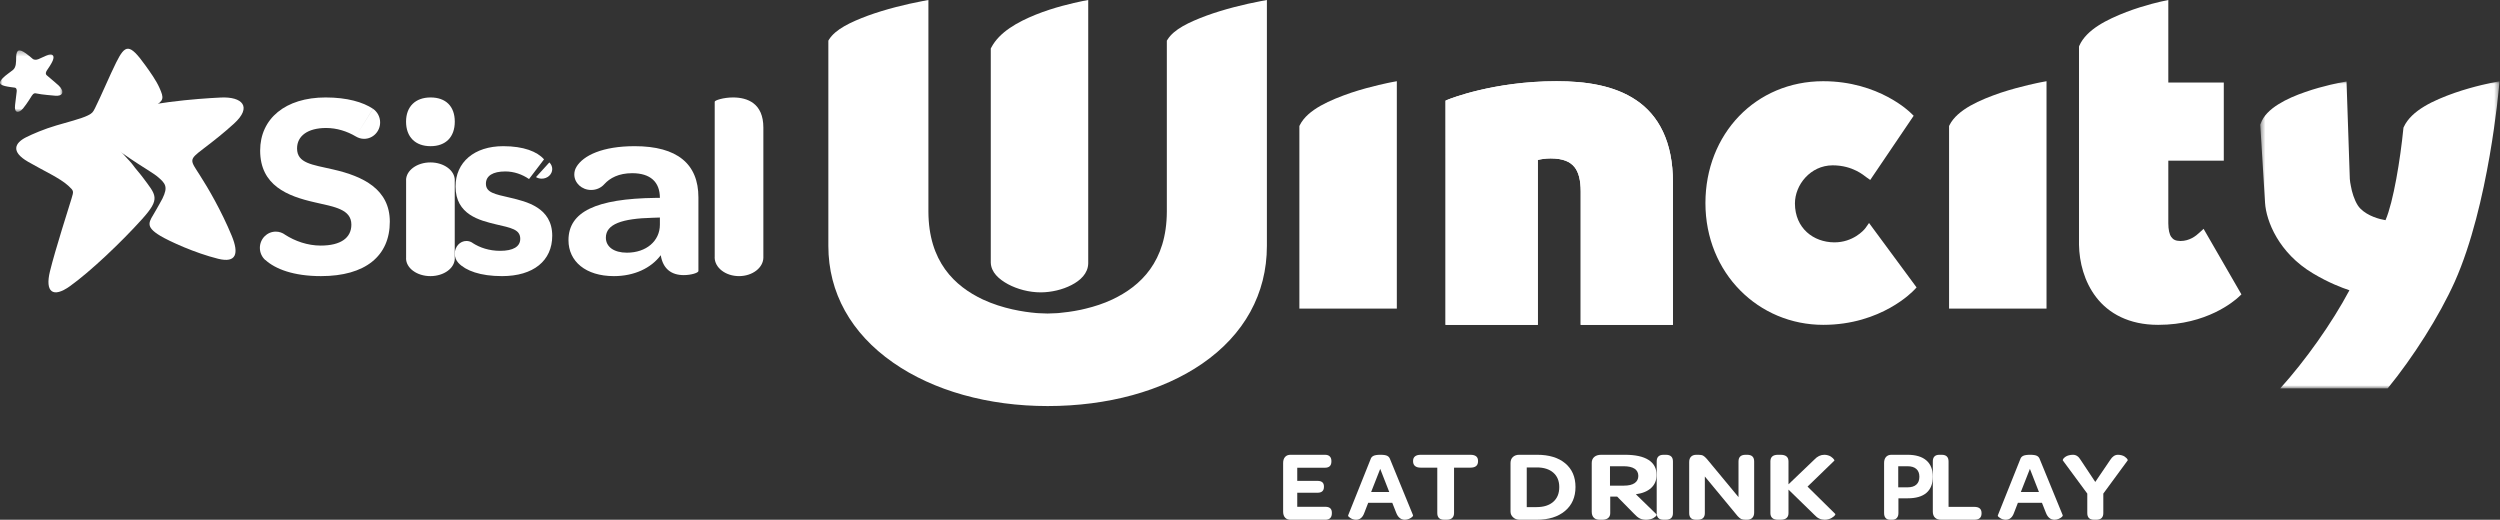
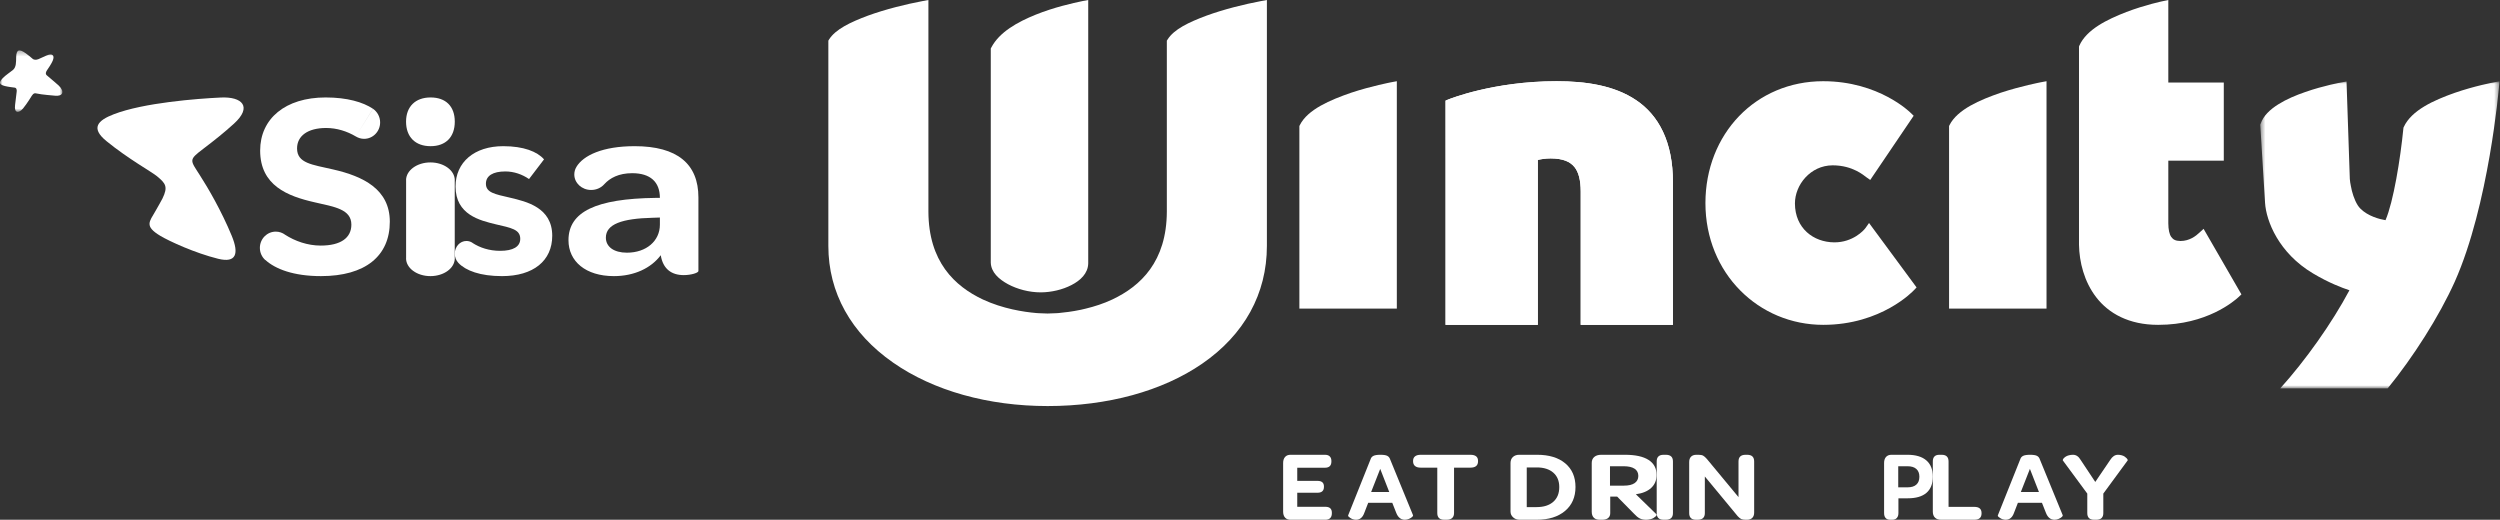
<svg xmlns="http://www.w3.org/2000/svg" xmlns:xlink="http://www.w3.org/1999/xlink" width="481px" height="100px" viewBox="0 0 481 100" version="1.1">
  <rect x="0" y="0" width="481" height="100" fill="#333333" stroke="none" />
  <defs>
    <polygon id="path-1" points="46.523 59.108 46.523 0.023 0.495 0.023 0.495 59.108 46.523 59.108" />
    <polygon id="path-3" points="0 12.153 0 0.326 12.003 0.326 12.003 12.153" />
  </defs>
  <g stroke="none" stroke-width="1" fill="none" fill-rule="evenodd">
    <g id="logo_footer">
      <path d="M246.875,98.433 L246.875,89.085 C246.875,88.588 246.999,88.2 247.247,87.92 C247.495,87.641 247.84,87.5 248.282,87.5 L254.914,87.5 C255.327,87.5 255.637,87.603 255.847,87.813 C256.056,88.02 256.161,88.316 256.161,88.699 L256.161,88.792 C256.161,89.592 255.745,89.991 254.914,89.991 L249.591,89.991 L249.591,92.519 L253.481,92.519 C254.311,92.519 254.727,92.878 254.727,93.596 L254.727,93.67 C254.727,94.425 254.311,94.803 253.481,94.803 L249.591,94.803 L249.591,97.508 L255.004,97.508 C255.834,97.508 256.25,97.886 256.25,98.64 L256.25,98.754 C256.25,99.154 256.146,99.461 255.937,99.676 C255.727,99.892 255.416,100 255.004,100 L248.282,100 C247.84,100 247.495,99.864 247.247,99.589 C246.999,99.316 246.875,98.931 246.875,98.433" id="Fill-1" fill="#FFFFFF" />
      <path d="M263.806,94.661 L267.292,94.661 L265.553,90.211 L263.806,94.661 Z M259.384,99.149 L263.71,88.334 C263.792,88.056 263.973,87.847 264.25,87.708 C264.526,87.57 264.973,87.5 265.592,87.5 C266.209,87.5 266.648,87.568 266.91,87.704 C267.171,87.84 267.348,88.05 267.445,88.334 L271.867,99.13 C271.872,99.142 271.875,99.158 271.875,99.177 C271.875,99.251 271.819,99.342 271.705,99.454 C271.564,99.591 271.362,99.716 271.097,99.829 C270.833,99.943 270.567,100 270.3,100 C269.536,100 268.983,99.559 268.638,98.676 L267.875,96.744 L263.242,96.744 L262.478,98.715 C262.167,99.572 261.638,100 260.894,100 C260.524,100 260.167,99.892 259.823,99.676 C259.524,99.492 259.375,99.335 259.375,99.204 C259.375,99.185 259.377,99.168 259.384,99.149 L259.384,99.149 Z" id="Fill-3" fill="#FFFFFF" />
      <path d="M271.875,88.748 L271.875,88.673 C271.875,88.292 272.001,88 272.252,87.8 C272.504,87.6 272.87,87.5 273.352,87.5 L282.898,87.5 C283.883,87.5 284.375,87.892 284.375,88.673 L284.375,88.748 C284.375,89.567 283.884,89.976 282.903,89.976 L279.758,89.976 L279.758,98.714 C279.758,99.134 279.636,99.452 279.394,99.67 C279.151,99.889 278.797,100 278.335,100 L277.873,100 C276.98,100 276.534,99.571 276.534,98.714 L276.534,89.976 L273.347,89.976 C272.867,89.976 272.501,89.871 272.251,89.662 C272.001,89.452 271.875,89.147 271.875,88.748" id="Fill-5" fill="#FFFFFF" />
      <path d="M293.746,97.566 L295.64,97.566 C297.006,97.566 298.074,97.229 298.845,96.551 C299.618,95.877 300.003,94.931 300.003,93.718 C300.003,92.529 299.619,91.601 298.851,90.936 C298.082,90.269 297.025,89.934 295.681,89.934 L293.746,89.934 L293.746,97.566 Z M290.625,98.434 L290.625,89.086 C290.625,88.595 290.778,88.207 291.085,87.924 C291.391,87.642 291.789,87.5 292.28,87.5 L295.748,87.5 C298.044,87.5 299.848,88.051 301.16,89.151 C302.47,90.252 303.125,91.768 303.125,93.698 C303.125,95.642 302.456,97.177 301.113,98.307 C299.771,99.435 297.947,100 295.643,100 L292.363,100 C291.88,100 291.469,99.848 291.132,99.543 C290.793,99.238 290.625,98.869 290.625,98.434 L290.625,98.434 Z" id="Fill-7" fill="#FFFFFF" />
      <path d="M309.762,93.437 L312.437,93.437 C313.354,93.437 314.046,93.271 314.513,92.944 C314.979,92.615 315.213,92.158 315.213,91.57 C315.213,90.963 314.974,90.501 314.496,90.182 C314.018,89.862 313.307,89.704 312.366,89.704 L309.762,89.704 L309.762,93.437 Z M306.25,98.443 L306.25,89.076 C306.25,88.581 306.41,88.196 306.733,87.918 C307.056,87.641 307.504,87.5 308.078,87.5 L312.645,87.5 C314.641,87.5 316.154,87.83 317.182,88.489 C318.212,89.149 318.727,90.114 318.727,91.382 C318.727,92.397 318.382,93.226 317.695,93.869 C317.007,94.511 316.022,94.92 314.738,95.096 L318.727,98.977 C318.742,98.989 318.75,99.008 318.75,99.032 C318.75,99.056 318.742,99.089 318.727,99.126 C318.695,99.2 318.623,99.289 318.511,99.39 C318.399,99.492 318.267,99.589 318.111,99.679 C317.958,99.769 317.754,99.845 317.503,99.906 C317.252,99.968 316.986,100 316.709,100 C316.222,100 315.811,99.913 315.475,99.739 C315.14,99.565 314.783,99.27 314.404,98.857 L311.139,95.545 L309.809,95.545 L309.809,98.725 C309.809,99.128 309.677,99.44 309.413,99.665 C309.148,99.888 308.764,100 308.259,100 L307.751,100 C307.269,100 306.9,99.865 306.639,99.596 C306.378,99.327 306.25,98.943 306.25,98.443 L306.25,98.443 Z" id="Fill-9" fill="#FFFFFF" />
      <path d="M318.75,98.722 L318.75,88.776 C318.75,87.925 319.193,87.5 320.08,87.5 L320.504,87.5 C321.419,87.5 321.875,87.925 321.875,88.776 L321.875,98.722 C321.875,99.574 321.419,100 320.504,100 L320.08,100 C319.193,100 318.75,99.574 318.75,98.722" id="Fill-11" fill="#FFFFFF" />
      <path d="M325,98.722 L325,88.887 C325,88.441 325.121,88.098 325.366,87.858 C325.608,87.619 325.95,87.5 326.388,87.5 L326.781,87.5 C327.177,87.5 327.476,87.555 327.683,87.667 C327.888,87.779 328.127,87.99 328.402,88.302 L334.489,95.646 L334.489,88.776 C334.489,87.925 334.946,87.5 335.857,87.5 L336.154,87.5 C337.052,87.5 337.5,87.925 337.5,88.776 L337.5,98.61 C337.5,99.058 337.381,99.401 337.139,99.64 C336.899,99.879 336.565,100 336.132,100 L335.879,100 C335.482,100 335.187,99.951 334.993,99.855 C334.798,99.758 334.578,99.577 334.33,99.31 L328.011,91.675 L328.011,98.722 C328.011,99.574 327.548,100 326.622,100 L326.325,100 C325.44,100 325,99.574 325,98.722" id="Fill-13" fill="#FFFFFF" />
-       <path d="M340.625,98.722 L340.625,88.776 C340.625,87.925 341.11,87.5 342.085,87.5 L342.578,87.5 C343.596,87.5 344.105,87.925 344.105,88.776 L344.105,93.184 L349.092,88.412 C349.658,87.805 350.295,87.5 351,87.5 C351.245,87.5 351.481,87.533 351.706,87.602 C351.932,87.671 352.12,87.754 352.269,87.853 C352.418,87.952 352.549,88.057 352.66,88.166 C352.771,88.275 352.85,88.371 352.895,88.455 C352.942,88.538 352.953,88.596 352.93,88.627 L347.77,93.623 L353.113,98.89 C353.122,98.904 353.125,98.914 353.125,98.928 C353.125,98.958 353.11,99.005 353.079,99.067 C353.034,99.153 352.951,99.249 352.832,99.352 C352.713,99.454 352.573,99.554 352.413,99.65 C352.252,99.746 352.054,99.828 351.815,99.896 C351.578,99.965 351.33,100 351.068,100 C350.318,100 349.682,99.707 349.161,99.124 L344.105,94.201 L344.105,98.722 C344.105,99.574 343.596,100 342.578,100 L342.085,100 C341.609,100 341.246,99.89 340.997,99.672 C340.749,99.456 340.625,99.138 340.625,98.722" id="Fill-15" fill="#FFFFFF" />
      <path d="M365.22,93.763 L367.013,93.763 C367.753,93.763 368.318,93.59 368.706,93.239 C369.095,92.889 369.289,92.385 369.289,91.73 C369.289,91.074 369.093,90.571 368.702,90.226 C368.31,89.877 367.742,89.704 366.995,89.704 L365.22,89.704 L365.22,93.763 Z M362.5,98.714 L362.5,89.076 C362.5,88.581 362.623,88.196 362.87,87.918 C363.119,87.641 363.463,87.5 363.904,87.5 L367.008,87.5 C368.583,87.5 369.787,87.858 370.622,88.574 C371.457,89.29 371.875,90.333 371.875,91.701 C371.875,93.077 371.467,94.115 370.653,94.82 C369.839,95.522 368.635,95.874 367.042,95.874 L365.256,95.874 L365.256,98.709 C365.256,99.117 365.155,99.435 364.952,99.659 C364.749,99.886 364.453,100 364.064,100 L363.655,100 C363.284,100 362.999,99.889 362.799,99.67 C362.599,99.452 362.5,99.133 362.5,98.714 L362.5,98.714 Z" id="Fill-17" fill="#FFFFFF" />
      <path d="M371.875,98.442 L371.875,88.784 C371.875,87.928 372.297,87.5 373.145,87.5 L373.574,87.5 C374.46,87.5 374.902,87.928 374.902,88.787 L374.902,97.523 L379.859,97.523 C380.785,97.523 381.25,97.918 381.25,98.706 L381.25,98.78 C381.25,99.594 380.785,100 379.859,100 L373.444,100 C372.95,100 372.565,99.865 372.289,99.592 C372.012,99.32 371.875,98.937 371.875,98.442" id="Fill-19" fill="#FFFFFF" />
      <path d="M388.807,94.661 L392.292,94.661 L390.553,90.211 L388.807,94.661 Z M384.385,99.149 L388.71,88.334 C388.793,88.056 388.973,87.847 389.25,87.708 C389.526,87.57 389.974,87.5 390.592,87.5 C391.209,87.5 391.648,87.568 391.909,87.704 C392.171,87.84 392.349,88.05 392.445,88.334 L396.867,99.13 C396.872,99.142 396.875,99.158 396.875,99.177 C396.875,99.251 396.819,99.342 396.704,99.454 C396.564,99.591 396.362,99.716 396.097,99.829 C395.833,99.943 395.567,100 395.3,100 C394.536,100 393.982,99.559 393.638,98.676 L392.875,96.744 L388.242,96.744 L387.478,98.715 C387.167,99.572 386.638,100 385.893,100 C385.525,100 385.168,99.892 384.823,99.676 C384.524,99.492 384.375,99.335 384.375,99.204 C384.375,99.185 384.378,99.168 384.385,99.149 L384.385,99.149 Z" id="Fill-21" fill="#FFFFFF" />
      <path d="M396.886,88.581 C396.879,88.568 396.875,88.552 396.875,88.534 C396.875,88.503 396.886,88.463 396.906,88.412 C396.933,88.331 396.995,88.24 397.094,88.138 C397.192,88.035 397.315,87.936 397.465,87.84 C397.614,87.743 397.811,87.662 398.056,87.598 C398.299,87.532 398.563,87.5 398.849,87.5 C399.438,87.5 399.924,87.824 400.303,88.469 L403.13,92.728 L406.008,88.487 C406.421,87.829 406.916,87.5 407.493,87.5 C407.75,87.5 407.993,87.532 408.22,87.598 C408.447,87.662 408.632,87.743 408.774,87.84 C408.916,87.936 409.039,88.037 409.14,88.143 C409.242,88.248 409.309,88.342 409.345,88.423 C409.365,88.466 409.375,88.503 409.375,88.534 C409.375,88.552 409.371,88.568 409.365,88.581 L404.677,94.967 L404.677,98.722 C404.677,99.574 404.224,100 403.323,100 L402.907,100 C402.031,100 401.594,99.574 401.594,98.722 L401.594,94.967 L396.886,88.581 Z" id="Fill-23" fill="#FFFFFF" />
      <path d="M278.705,19.119 L278.125,19.361 L278.125,23.187 C278.125,24.911 278.125,27.341 278.128,30.504 L278.128,62.5 L295.875,62.5 L295.875,30.771 C296.453,30.638 297.313,30.481 298.348,30.479 C300.76,30.49 302.097,31.124 302.914,32.12 C303.739,33.122 304.129,34.722 304.127,36.863 L304.127,62.5 L321.875,62.5 L321.875,61.555 L321.875,35.167 C321.9,27.228 319.087,22.162 314.807,19.281 C310.543,16.397 305.005,15.63 299.504,15.625 C287.247,15.629 278.782,19.097 278.705,19.119" id="Fill-25" fill="#FFFFFF" />
      <path d="M268.75,15.625 L268.75,59.375 L250,59.375 L250,24.255 L250.08,24.079 C251.587,21.052 255.97,19.223 259.939,17.848 C263.908,16.532 267.559,15.859 267.575,15.844 L268.75,15.625 Z" id="Fill-27" fill="#FFFFFF" />
      <path d="M278.705,19.119 L278.125,19.361 L278.125,23.187 C278.125,24.911 278.125,27.341 278.128,30.504 L278.128,62.5 L295.875,62.5 L295.875,30.771 C296.453,30.638 297.313,30.481 298.348,30.479 C300.76,30.49 302.097,31.124 302.914,32.12 C303.739,33.122 304.129,34.722 304.127,36.863 L304.127,62.5 L321.875,62.5 L321.875,61.555 L321.875,35.167 C321.9,27.228 319.087,22.162 314.807,19.281 C310.543,16.397 305.005,15.63 299.504,15.625 C287.247,15.629 278.782,19.097 278.705,19.119" id="Fill-29" fill="#FFFFFF" />
      <path d="M368.75,55.299 L368.206,55.868 C368.12,55.958 362.008,62.5 350.785,62.5 C344.601,62.5 338.932,60.045 334.81,55.868 C330.687,51.706 328.125,45.822 328.125,39.07 C328.125,32.438 330.544,26.554 334.595,22.347 C338.646,18.14 344.329,15.625 350.771,15.625 L350.785,15.625 C361.521,15.625 367.548,21.644 367.633,21.733 L368.191,22.273 L359.832,34.624 L359.131,34.13 C358.787,33.89 358.229,33.381 357.141,32.842 C356.081,32.318 354.578,31.809 352.589,31.809 C350.442,31.824 348.652,32.752 347.364,34.144 C346.075,35.537 345.345,37.378 345.345,39.145 C345.36,43.951 348.938,46.601 352.904,46.63 L352.947,46.63 C356.482,46.63 358.572,44.355 358.916,43.876 L359.603,42.903 L368.75,55.299 Z" id="Fill-31" fill="#FFFFFF" />
      <path d="M393.75,15.625 L393.75,59.375 L375,59.375 L375,24.255 L375.08,24.079 C376.604,21.052 380.97,19.209 384.922,17.848 C388.923,16.532 392.543,15.859 392.575,15.844 L393.75,15.625 Z" id="Fill-33" fill="#FFFFFF" />
      <path d="M431.25,56.641 L430.696,57.159 C429.881,57.904 424.61,62.5 415.261,62.5 L415.202,62.5 C409.596,62.5 405.694,60.293 403.306,57.189 C400.991,54.176 400.058,50.432 400,47.085 L400,8.963 L400.058,8.796 C401.456,5.646 405.461,3.729 409.102,2.313 C412.742,0.928 416.091,0.228 416.12,0.228 L417.183,0 L417.183,15.873 L427.857,15.873 L427.857,30.908 L417.183,30.908 L417.183,42.945 C417.183,44.193 417.402,45.106 417.751,45.593 C418.115,46.08 418.538,46.353 419.513,46.369 C421.261,46.369 422.498,45.395 423.153,44.772 L423.969,44.026 L431.25,56.641 Z" id="Fill-35" fill="#FFFFFF" />
      <g id="Group-39" transform="translate(434.375, 15.625)">
        <mask id="mask-2" fill="white">
          <use xlink:href="#path-1" />
        </mask>
        <g id="Clip-38" />
        <path d="M46.524,0.023 L46.42,1.198 C46.406,1.256 44.494,23.83 37.921,38.575 C34.936,45.214 29.921,53.101 25.009,59.108 L4.333,59.108 C9.2,53.718 14.274,46.565 17.656,40.22 C16.23,39.751 13.656,38.781 10.642,36.975 C4.053,33.053 1.642,26.914 1.421,23.39 C1.231,20.173 0.51,8.57 0.51,8.555 L0.495,8.38 L0.554,8.217 C1.098,6.632 2.392,5.442 3.95,4.459 C5.509,3.474 7.362,2.696 9.156,2.079 C12.73,0.83 16.053,0.243 16.068,0.243 L17.097,0.052 L17.73,18.807 C17.73,18.851 17.744,19.087 17.804,19.468 C17.877,19.865 17.98,20.452 18.127,21.084 C18.451,22.347 19.024,23.801 19.774,24.52 C21.215,25.974 23.494,26.562 24.598,26.738 C26.127,23.183 27.45,15.003 28.038,9.07 L28.053,8.937 L28.112,8.806 C29.597,5.575 33.906,3.665 37.818,2.27 C41.744,0.904 45.332,0.243 45.347,0.243 L46.524,0.023 Z" id="Fill-37" fill="#FFFFFF" mask="url(#mask-2)" />
      </g>
      <path d="M209.375,0 L209.375,50.676 C209.331,52.624 207.854,53.973 206.154,54.842 C204.425,55.741 202.283,56.235 200.303,56.25 L200.215,56.25 C198.027,56.25 195.752,55.651 193.935,54.677 C192.176,53.718 190.669,52.385 190.625,50.496 L190.625,9.335 L190.728,9.14 C192.295,6.158 195.767,4.24 199.283,2.817 C202.785,1.408 206.391,0.599 208.267,0.209 L209.375,0 Z" id="Fill-40" fill="#FFFFFF" />
      <path d="M243.75,0 L243.75,47.324 C243.75,56.505 239.392,64.405 231.303,69.969 C223.627,75.26 213.077,78.125 201.562,78.125 C190.14,78.125 179.59,75.185 171.822,69.757 C163.733,64.119 159.375,56.295 159.375,47.324 L159.375,7.824 L159.497,7.613 C160.736,5.638 163.595,4.282 166.974,3.015 C170.369,1.779 174.284,0.814 177.495,0.21 L178.626,0 L178.626,40.706 C178.657,50.34 183.657,55.043 189.101,57.621 C192.923,59.4 196.929,60.018 199.391,60.229 C199.559,60.245 199.727,60.245 199.88,60.26 C200.63,60.305 201.18,60.32 201.486,60.32 L201.609,60.32 C201.914,60.32 202.464,60.305 203.214,60.26 C203.367,60.245 203.535,60.245 203.703,60.229 C204.85,60.124 206.318,59.943 207.969,59.596 C208.275,59.536 208.596,59.46 208.933,59.37 C210.554,58.978 212.312,58.421 214.009,57.621 C219.453,55.043 224.468,50.34 224.499,40.706 L224.499,7.824 L224.636,7.613 C225.859,5.638 228.719,4.282 232.114,3.015 C235.493,1.779 239.407,0.814 242.618,0.21 L243.75,0 Z" id="Fill-42" fill="#FFFFFF" />
      <g id="Group-46" transform="translate(0, 9.375)">
        <mask id="mask-4" fill="white">
          <use xlink:href="#path-3" />
        </mask>
        <g id="Clip-45" />
        <path d="M4.975,0.892 C5.4,1.186 5.859,1.594 6.337,1.984 C6.459,2.087 6.917,2.226 7.407,2 C7.407,2 8.426,1.528 8.902,1.325 C10.042,0.835 10.6,1.222 10.132,2.332 C9.888,2.897 9.29,3.798 9.029,4.166 C8.879,4.381 8.68,4.811 8.973,5.089 C9.269,5.368 10.772,6.589 11.261,7.05 C12.502,8.225 12.119,9.186 10.611,9.04 C10.132,8.99 8.09,8.847 7.034,8.61 C6.654,8.528 6.48,8.524 6.124,9.04 C6.124,9.04 5.212,10.554 4.454,11.467 C3.598,12.502 2.7,12.42 2.898,10.846 C3.017,9.932 3.162,8.583 3.211,8.256 C3.253,7.928 3.187,7.535 2.829,7.485 C2.496,7.44 1.626,7.349 0.955,7.181 C-0.28,6.868 -0.201,6.436 0.533,5.656 C1.056,5.102 1.92,4.556 2.491,4.089 C3.142,3.552 3.092,2.514 3.108,1.677 C3.14,0.056 3.729,0.026 4.975,0.892" id="Fill-44" fill="#FFFFFF" mask="url(#mask-4)" />
      </g>
-       <path d="M22.355,12.016 C21.186,14.348 19.413,18.553 18.279,20.81 C17.875,21.61 17.745,21.786 16.912,22.208 C15.681,22.83 12.709,23.58 10.815,24.143 C8.513,24.821 6.281,25.772 4.968,26.438 C2.86,27.52 2.019,29.177 5.416,31.136 C8.363,32.837 11.571,34.281 13.153,35.748 C14.227,36.746 14.203,36.746 13.752,38.234 C13.38,39.468 10.587,48.186 9.61,52.211 C8.641,56.173 10.166,57.406 13.434,55.076 C17.308,52.317 23.301,46.645 27.338,42.157 C30.941,38.156 30.044,37.595 27.498,34.165 C26.809,33.239 26.047,32.43 25.562,31.732 C24.389,30.06 18.347,25.442 24.079,22.963 C25.361,22.411 27.766,21.566 29.524,20.545 C31.553,19.36 31.589,18.937 30.679,16.899 C30.033,15.442 28.896,13.869 27.913,12.499 C24.884,8.301 24.1,8.529 22.355,12.016" id="Fill-47" fill="#FFFFFF" />
      <path d="M21.896,21.979 C18.786,23.178 17.402,24.629 20.47,27.141 C24.601,30.52 29.218,33.09 30.177,33.883 C31.858,35.28 32.377,35.898 31.259,38.194 C31.064,38.598 30.189,40.121 29.884,40.654 C28.754,42.642 27.725,43.502 30.838,45.372 C32.604,46.433 37.519,48.684 41.973,49.789 C45.468,50.652 46.001,48.807 44.596,45.391 C42.608,40.571 40.012,36.13 38.432,33.679 C36.564,30.763 36.277,30.784 39.072,28.659 C41.404,26.881 43.082,25.548 45.009,23.798 C48.608,20.522 46.579,18.572 42.501,18.763 C37.944,18.978 27.631,19.766 21.896,21.979" id="Fill-49" fill="#FFFFFF" />
-       <path d="M105.697,31.25 C106.041,31.583 106.25,32.032 106.25,32.523 C106.25,33.544 105.345,34.375 104.228,34.375 C103.823,34.375 103.439,34.264 103.125,34.074" id="Fill-51" fill="#FFFFFF" />
      <path d="M101.784,34.448 C100.468,33.542 98.883,32.986 97.221,32.986 C94.838,32.986 93.49,33.818 93.49,35.343 C93.49,37.063 95.201,37.357 98.165,38.042 C101.265,38.783 106.25,39.911 106.25,45.362 C106.25,50.179 102.613,53.125 96.591,53.125 C92.397,53.125 89.619,52.08 88.198,50.589 L88.185,50.569 C87.762,50.119 87.5,49.498 87.5,48.806 C87.5,47.455 88.504,46.363 89.739,46.363 C90.166,46.363 90.565,46.493 90.904,46.719 L90.907,46.736 C92.32,47.652 94.114,48.26 96.231,48.26 C98.701,48.26 100.096,47.472 100.096,45.952 C100.096,44.135 98.342,43.841 95.376,43.153 C92.367,42.417 87.648,41.336 87.648,35.885 C87.648,31.219 91.244,28.125 96.815,28.125 C100.749,28.125 103.359,29.161 104.671,30.661" id="Fill-53" fill="#FFFFFF" />
      <path d="M126.963,43.222 C126.963,46.36 124.351,48.616 120.618,48.616 C118.115,48.616 116.569,47.485 116.569,45.725 C116.569,43.125 119.659,42.042 125.579,41.898 L126.963,41.852 L126.963,43.222 Z M122.113,28.125 C115.931,28.125 112.238,29.904 110.907,32.101 L111.513,32.49 L110.907,32.108 C110.646,32.538 110.496,33.036 110.496,33.566 C110.496,35.217 111.945,36.55 113.739,36.55 C114.746,36.55 115.65,36.129 116.247,35.461 L116.244,35.461 C117.344,34.249 119.042,33.322 121.635,33.322 C125.102,33.322 126.963,34.987 126.963,38.074 L126.113,38.074 C114.703,38.224 109.375,40.726 109.375,46.215 C109.375,50.285 112.679,53.125 118.115,53.125 C122.009,53.125 125.257,51.606 127.128,49.102 C127.552,51.754 129.204,52.931 131.549,52.931 C132.99,52.931 134.375,52.488 134.375,52.147 L134.375,37.978 C134.375,31.556 130.325,28.125 122.113,28.125 L122.113,28.125 Z" id="Fill-55" fill="#FFFFFF" />
      <path d="M78.125,23.406 C78.125,20.518 79.916,18.75 82.843,18.75 C85.77,18.75 87.5,20.456 87.5,23.406 C87.5,26.359 85.77,28.125 82.843,28.125 C79.916,28.125 78.125,26.359 78.125,23.406" id="Fill-57" fill="#FFFFFF" />
      <path d="M78.125,34.677 C78.125,32.788 80.226,31.25 82.81,31.25 C85.404,31.25 87.5,32.788 87.5,34.677 L87.492,34.629 L87.492,49.677 L87.5,49.701 C87.5,51.593 85.404,53.125 82.81,53.125 C80.226,53.125 78.125,51.593 78.125,49.701 L78.135,49.677 L78.135,34.629 L78.125,34.677 Z" id="Fill-59" fill="#FFFFFF" />
-       <path d="M137.51,49.482 L137.51,49.482 L137.51,19.569 C137.51,19.31 139.165,18.75 141.029,18.75 C143.815,18.75 146.871,19.878 146.871,24.546 L146.871,49.482 L146.875,49.51 C146.875,51.506 144.781,53.125 142.188,53.125 C139.6,53.125 137.5,51.506 137.5,49.51 L137.51,49.482 Z" id="Fill-61" fill="#FFFFFF" />
      <path d="M73.136,23.557 C73.136,22.462 72.589,21.498 71.764,20.935 L68.446,26.246 C68.907,26.527 69.471,26.712 70.044,26.712 C71.753,26.712 73.136,25.297 73.136,23.557 M64.056,32.593 C60.053,31.67 57.154,31.42 57.154,28.557 C57.154,26.155 59.201,24.624 62.75,24.624 C64.801,24.624 66.78,25.258 68.446,26.246 L71.757,20.923 C69.838,19.652 66.81,18.75 62.652,18.75 C54.901,18.75 50.053,22.835 50.053,28.966 C50.053,35.705 55.352,37.751 60.548,38.925 C64.353,39.792 67.604,40.256 67.604,43.215 C67.604,45.772 65.553,47.249 61.703,47.249 C59.171,47.249 56.763,46.392 54.841,45.156 L54.848,45.156 C54.345,44.783 53.728,44.565 53.062,44.565 C51.371,44.565 50,45.964 50,47.691 C50,48.618 50.398,49.45 51.028,50.021 L51.054,50.016 C52.977,51.763 56.485,53.125 61.753,53.125 C70.303,53.125 75,49.244 75,42.655 C75,36.42 69.899,33.919 64.056,32.593" id="Fill-63" fill="#FFFFFF" />
    </g>
  </g>
</svg>